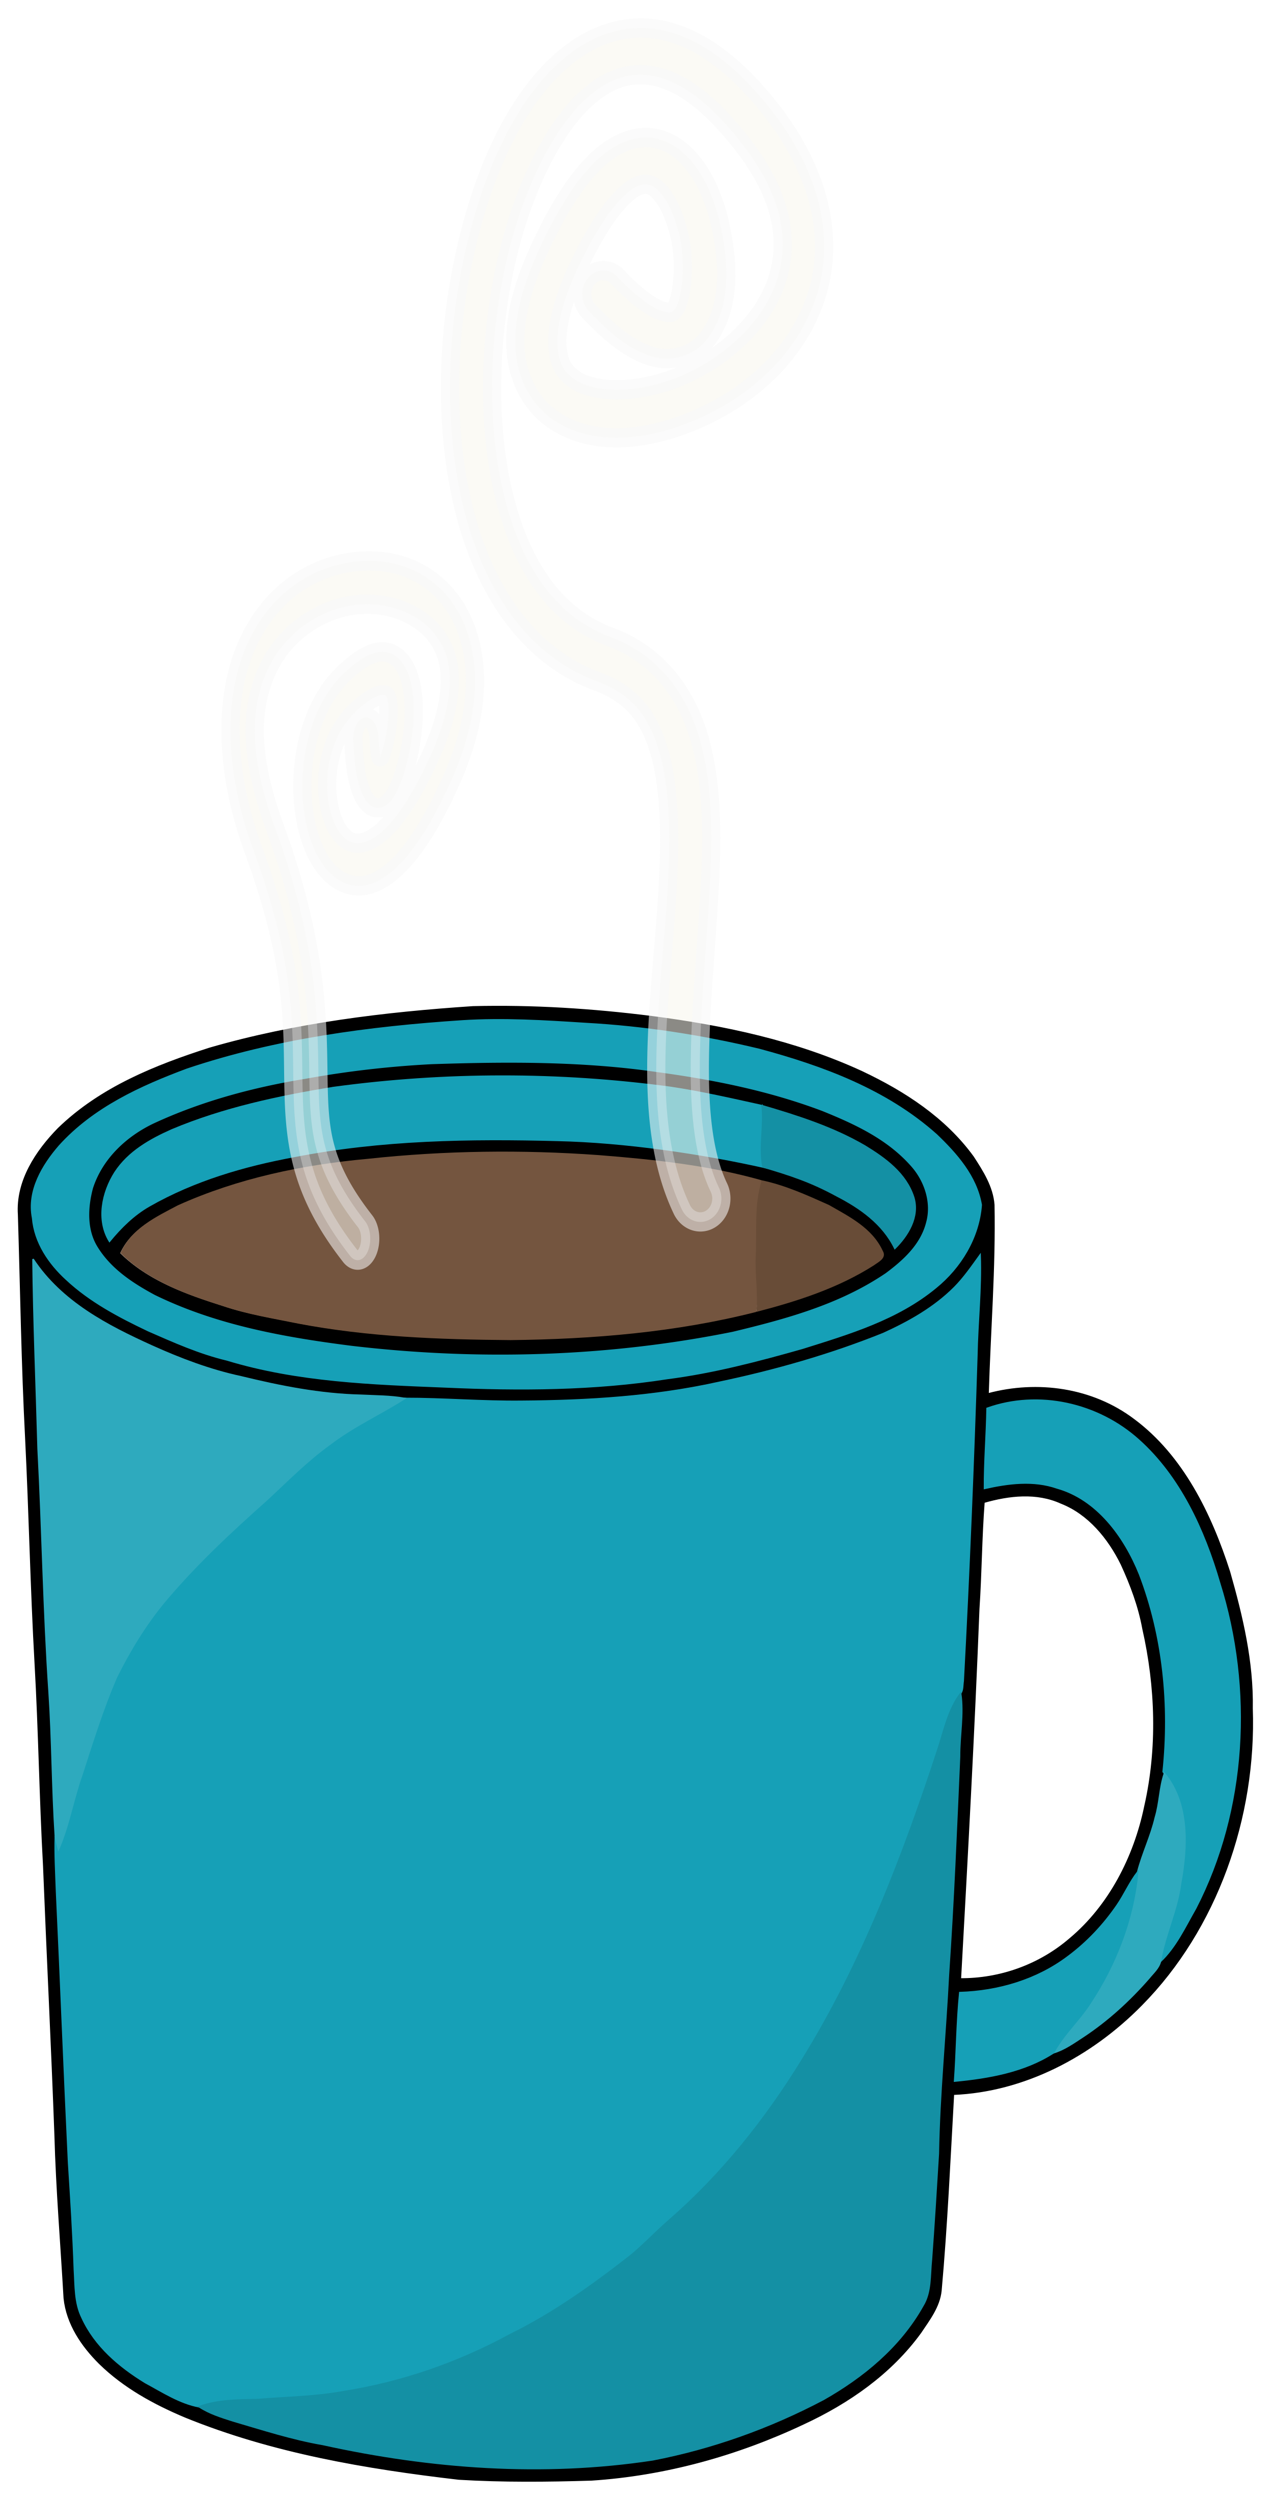
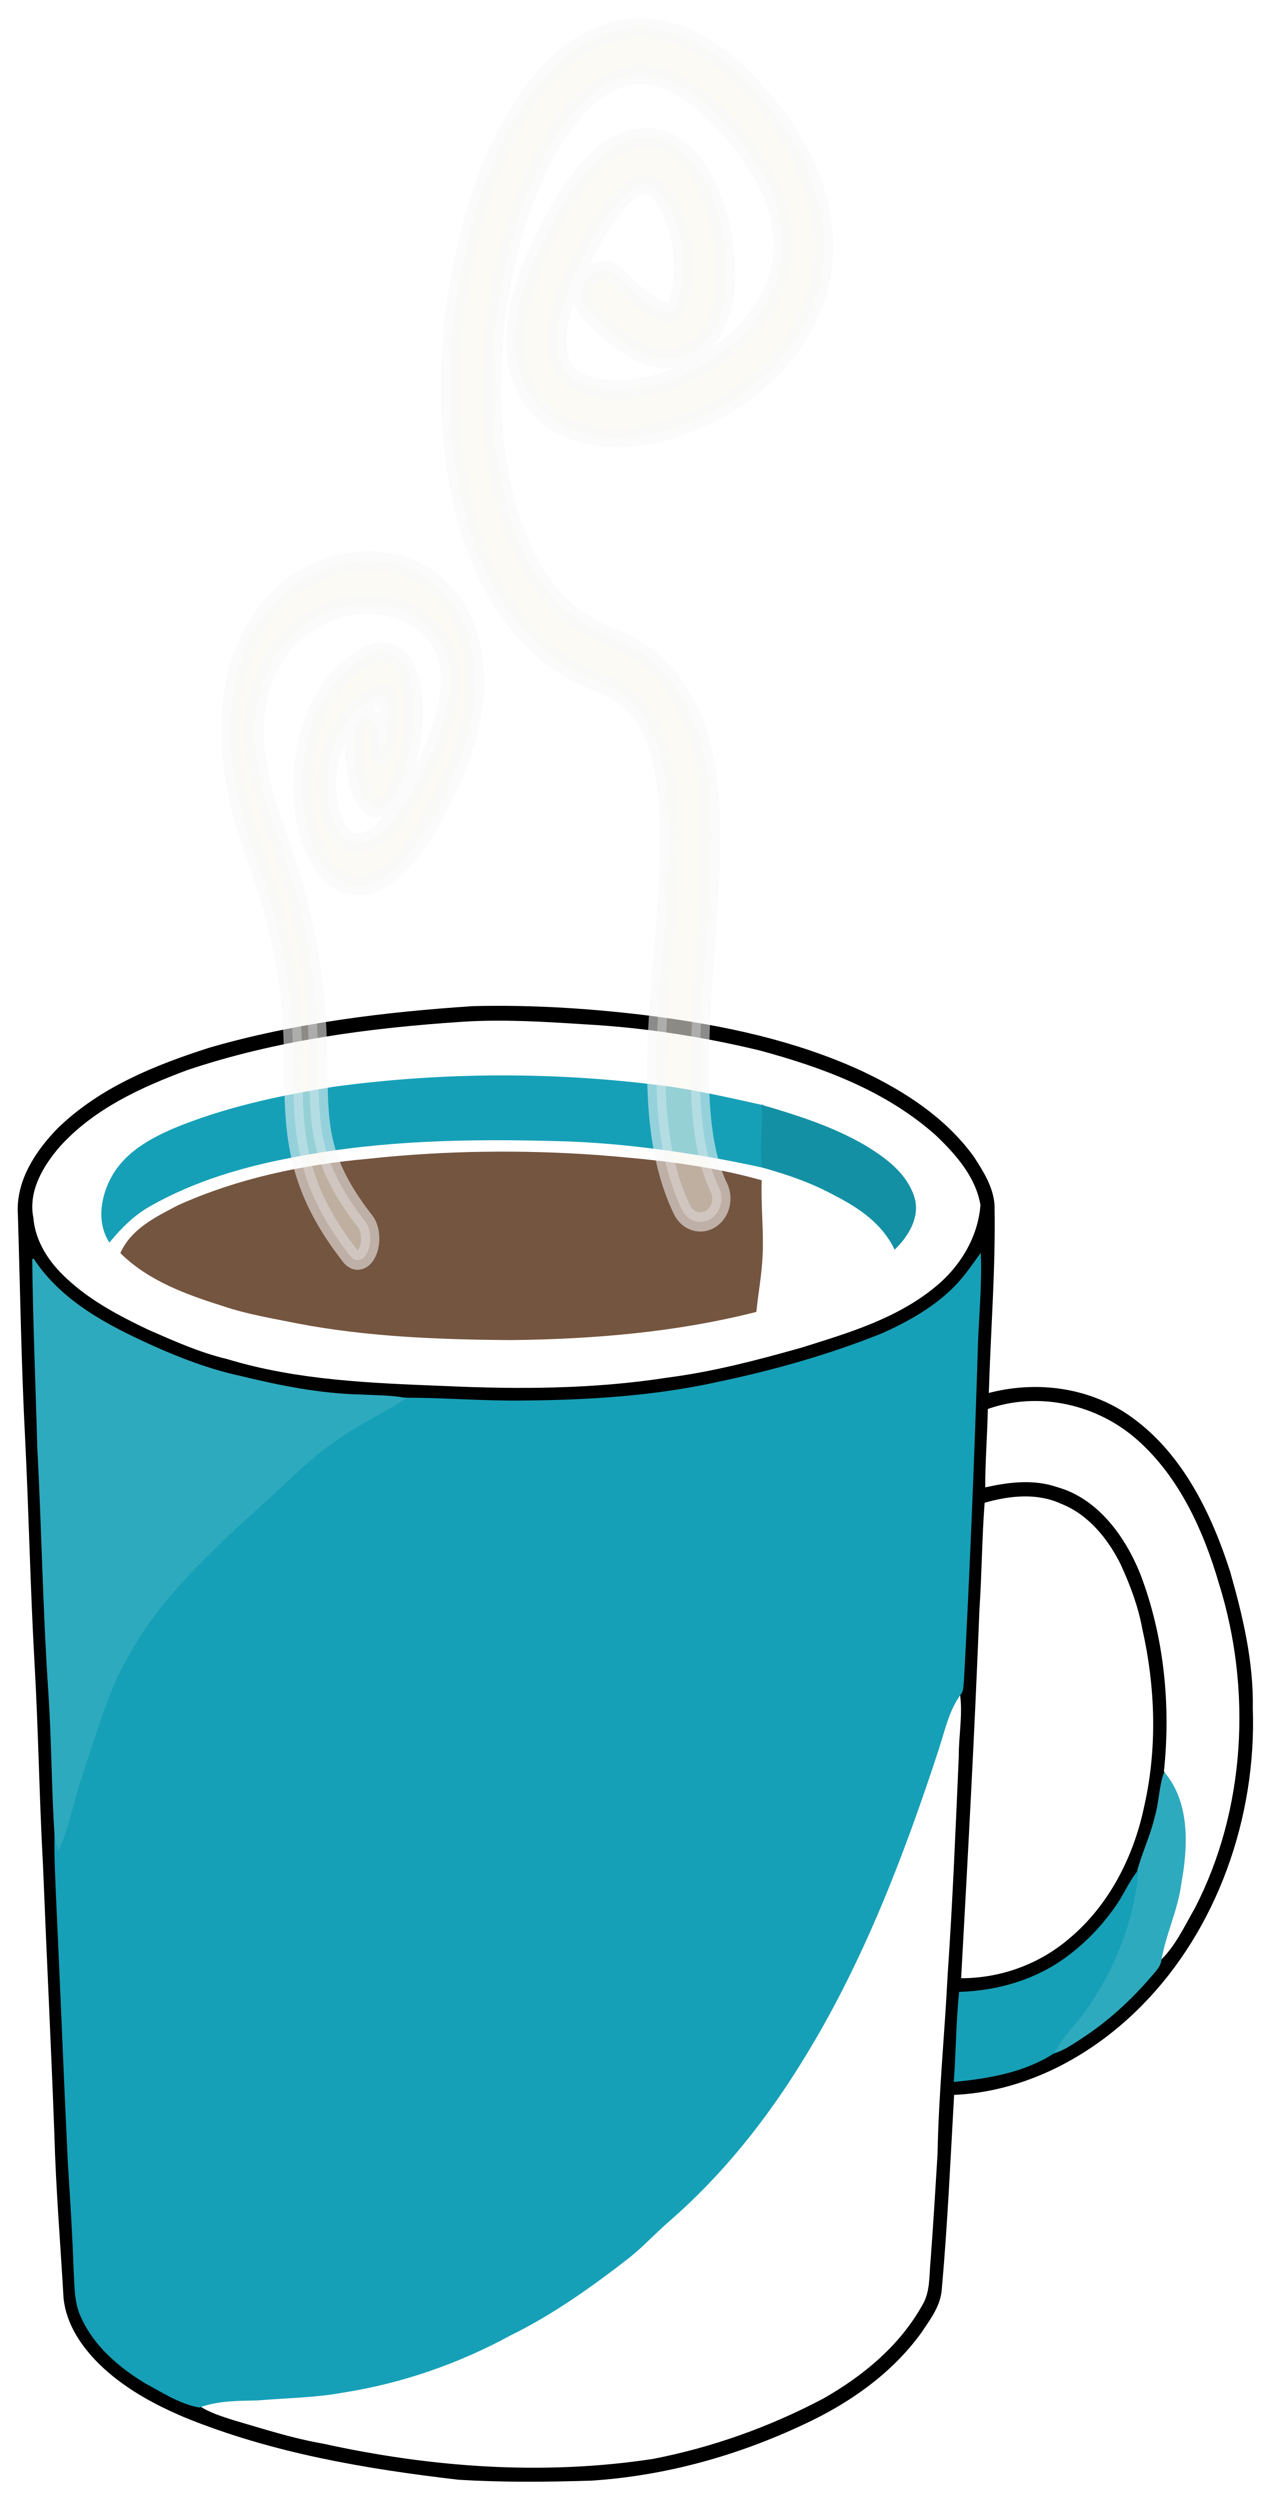
<svg xmlns="http://www.w3.org/2000/svg" height="1335.747" width="680.242" enable-background="new 0 0 3000 1500" viewBox="0 0 680.242 1335.747">
  <defs>
    <filter id="a" x="-.2" width="1.4" y="-.2" height="1.4" color-interpolation-filters="sRGB">
      <feTurbulence result="result91" type="fractalNoise" numOctaves="5" baseFrequency="0.042 0.038" />
      <feDisplacementMap in2="result91" in="SourceGraphic" xChannelSelector="R" result="result5" scale="25" />
      <feComposite in2="result5" operator="atop" in="SourceGraphic" />
    </filter>
  </defs>
  <path d="M1887.125 617.16c28.31-7.75 57.61-11.1 86.84-12.94 19.71-.46 39.46.74 59.04 3.08 23.69 2.92 47.42 7.63 69.39 17.24 13.78 6.18 27.23 14.35 36.55 26.49 3.08 4.5 6.38 9.34 6.81 14.93.4 19.69-1.28 39.32-1.9 58.99 16.25-4.11 34.36-1.82 48.15 8.07 15.99 11.27 25.36 29.34 31.49 47.45 4.16 13.8 7.73 28.01 7.45 42.53 1.24 34.02-11.77 68.81-36.49 92.47-16.64 16.01-38.73 26.94-62.02 27.85-1.22 20.44-2.18 40.9-4.12 61.28-.54 5.01-3.88 9.05-6.68 13.02-9.86 12.87-23.83 21.97-38.53 28.43-22.07 9.87-45.86 16.07-70.01 17.57-14.61.43-29.24.56-43.82-.27-30.61-3.37-61.38-8.28-90.23-19.4-10.2-4.06-20.17-9.18-28.27-16.69-5.74-5.39-10.73-12.26-11.61-20.29-1.02-16.98-2.53-33.94-3.02-50.95-1.08-27.98-2.58-55.93-3.75-83.91-1.23-21.05-1.53-42.14-2.8-63.19-1.39-23.31-1.87-46.66-3.1-69.98-1.28-23.27-1.63-46.59-2.39-69.89-.77-10.54 5.87-19.86 13.1-26.85 13.95-12.8 32.07-19.63 49.92-25.04m83.329-8.56c-30.66 1.92-61.46 5.75-90.82 15.09-15.23 5.38-30.71 12.01-42.07 23.87-5.5 6-10.63 13.96-8.85 22.47.67 7.7 5.46 14.25 11.15 19.16 7.9 6.97 17.45 11.68 26.99 15.98 8.47 3.51 16.96 7.1 25.94 9.12 23.44 6.73 47.98 7.51 72.19 8.43 24.35 1.04 48.88.94 73.05-2.62 15.12-1.83 29.93-5.5 44.61-9.44 15.3-4.55 31.23-8.97 44.02-18.96 8.06-6.2 14.14-15.43 14.95-25.72-1.61-8.95-8.24-15.94-14.74-21.84-16.62-14.05-37.66-21.33-58.45-26.63-18.85-4.28-38.03-7.1-57.33-8.1-13.529-.82-27.11-1.64-40.64-.81m162.29 83.17c-6.73 6.36-15.05 10.75-23.49 14.37-17.46 6.64-35.56 11.5-53.85 15.15-21.48 4.55-43.5 5.8-65.4 5.95-12.87.14-25.73-.91-38.57-.9-4.77-.79-9.61-.75-14.4-.98-13.38-.29-26.6-2.75-39.59-5.76-10.14-2.05-19.94-5.56-29.43-9.61-14.62-6.27-29.84-13.7-39.18-27.14.22 19.74 1.12 39.48 1.69 59.22 1.42 25.3 1.8 50.65 3.63 75.92 1.05 14.92 1.02 29.91 2.05 44.82-.18 5.76.19 11.52.4 17.27 1.4 28.23 2.54 56.46 3.98 84.68.75 11.08 1.5 22.17 1.9 33.28.34 5.03.1 10.37 2.52 14.98 4.31 8.94 12.39 15.31 20.8 20.2 5.74 2.92 11.42 6.46 17.85 7.6 3.41 2.1 7.29 3.23 11.12 4.39 9.81 2.71 19.58 5.72 29.67 7.36 35.68 7.44 72.65 9.99 108.83 4.79 19.53-3.56 38.53-9.96 56.29-18.83 12.97-6.95 25.18-16.35 32.78-29.18 2.8-4.27 2.3-9.55 2.84-14.4.86-11 1.58-22.02 2.28-33.03.35-18.67 2.34-37.24 3.33-55.87 1.65-22.65 2.61-45.34 3.67-68.02-.04-6.57 1.38-13.17.37-19.7.79-1.1.61-2.57.83-3.83 1.92-33.82 3.37-67.66 4.51-101.52.2-10.46 1.49-20.91 1.07-31.38-2.68 3.51-5.29 7.11-8.5 10.17m10.8 37.67c-.14 8.31-.9 16.62-.85 24.94 7.86-1.68 16.17-2.7 23.98-.13 13.04 3.47 22.09 14.96 27.17 26.91 7.86 19.41 10.09 40.87 7.78 61.6l.42.54c-1.61 4.43-1.54 9.24-2.99 13.71-1.42 5.84-4.25 11.22-5.82 17-2.65 3.22-4.37 7.06-6.81 10.42-4.44 6.12-9.85 11.56-16.04 15.92-10.37 7.45-23.18 10.95-35.84 11.32-.98 9.15-1.01 18.38-1.71 27.57 11.18-1.01 22.96-2.92 32.62-8.83 3.59-1.01 6.7-3.15 9.86-5.09 8.05-5.04 15.29-11.3 21.72-18.29 1.34-1.57 3.12-3 3.68-5.07 5.08-4.54 8.14-10.84 11.62-16.59 16.78-30.76 18.87-68.46 7.89-101.5-5.11-16.61-13.15-33.08-26.6-44.5-13.53-11.55-33.18-15.65-50.08-9.93m-1.04 29.23c-.9 11.1-.93 22.26-1.72 33.37-1.59 38.48-3.81 76.92-6.06 115.37 13.03.09 26.07-4.26 36.19-12.52 12.88-10.2 21.22-25.36 24.7-41.28 4.38-18.18 3.71-37.37-.63-55.49-1.35-7-4-13.66-7.1-20.04-4.3-8.28-10.92-15.83-19.85-19.14-8.11-3.52-17.24-2.52-25.53-.27z" stroke="#000" stroke-width=".5" transform="matrix(1.62 0 0 1.713 -2945.086 -497.034)" />
-   <path d="M1970.454 608.6c13.53-.83 27.11-.01 40.64.81 19.3 1 38.48 3.82 57.33 8.1 20.79 5.3 41.83 12.58 58.45 26.63 6.5 5.9 13.13 12.89 14.74 21.84-.81 10.29-6.89 19.52-14.95 25.72-12.79 9.99-28.72 14.41-44.02 18.96-14.68 3.94-29.49 7.61-44.61 9.44-24.17 3.56-48.7 3.66-73.05 2.62-24.21-.92-48.75-1.7-72.19-8.43-8.98-2.02-17.47-5.61-25.94-9.12-9.54-4.3-19.09-9.01-26.99-15.98-5.69-4.91-10.48-11.46-11.15-19.16-1.78-8.51 3.35-16.47 8.85-22.47 11.36-11.86 26.84-18.49 42.07-23.87 29.361-9.34 60.161-13.17 90.82-15.09m-10.12 13.73c-13.89.68-27.74 2.18-41.45 4.53-17.17 2.66-34.21 6.94-50.16 13.94-8.73 3.93-16.69 10.77-19.86 20.04-1.64 5.82-2.03 12.6 1.36 17.9 4.43 6.95 11.68 11.4 18.87 15.07 20.37 9.43 42.76 13.2 64.88 15.86 41.78 4.65 84.28 3.5 125.6-4.37 17.44-3.97 35.21-8.49 50.43-18.27 5.6-3.95 11.36-8.79 13.2-15.7 1.81-6.2-.72-12.92-5.07-17.43-7.82-8.32-18.55-12.97-29.02-16.98-17.47-6.24-35.78-9.73-54.14-12.09-24.709-3.42-49.75-3.29-74.64-2.5z" fill="#16a0b7" stroke="#16a0b7" stroke-width=".5" transform="matrix(1.62 0 0 1.713 -2945.086 -497.034)" />
-   <path d="M1960.334 622.33c24.89-.79 49.93-.92 74.64 2.5 18.36 2.36 36.67 5.85 54.14 12.09 10.47 4.01 21.2 8.66 29.02 16.98 4.35 4.51 6.88 11.23 5.07 17.43-1.84 6.91-7.6 11.75-13.2 15.7-15.22 9.78-32.99 14.3-50.43 18.27-41.32 7.87-83.82 9.02-125.6 4.37-22.12-2.66-44.51-6.43-64.88-15.86-7.19-3.67-14.44-8.12-18.87-15.07-3.39-5.3-3-12.08-1.36-17.9 3.17-9.27 11.13-16.11 19.86-20.04 15.95-7 32.99-11.28 50.16-13.94 13.71-2.35 27.56-3.85 41.45-4.53m-32.23 7.03c-18.16 2.79-36.34 6.44-53.47 13.24-7.09 2.99-14.29 6.77-18.77 13.27-4.15 6.18-6.13 14.83-1.8 21.45 3.77-4.35 8.04-8.33 13.15-11.08 14.81-7.99 31.25-12.51 47.76-15.4 28.65-5.32 57.95-5.75 87-5.01 21.99.48 43.88 3.22 65.38 7.81 9.06 2.52 18.2 5.12 26.6 9.46 7.64 3.72 15.18 8.66 19.17 16.44 4.25-3.96 8.15-9.84 6.22-15.89-2.52-7.51-9.47-12.19-16.01-15.98-10.64-5.89-22.35-9.39-34-12.63-10.07-2.1-20.13-4.29-30.32-5.72a438.895 438.895 0 00-110.91.04m11 22.29c-21.48 1.82-42.98 6.05-62.87 14.54-7.16 3.58-15.32 7.21-18.92 14.89 9.36 8.76 21.87 12.95 33.92 16.56 8.07 2.58 16.47 3.84 24.78 5.44 23.07 4.15 46.59 4.96 69.99 5.14 27.22-.29 54.55-2.41 81.06-8.8 13.41-3.3 26.87-7.35 38.77-14.53 1.51-1.05 4.35-2.26 2.9-4.55-3.47-7.12-11.13-10.7-17.77-14.29-7.19-3.05-14.46-6.17-22.14-7.69-17.55-4.7-35.67-6.5-53.73-7.85-25.299-1.73-50.76-1.43-75.99 1.14z" stroke="#000" stroke-width=".5" transform="matrix(1.62 0 0 1.713 -2945.086 -497.034)" />
  <path d="M1928.104 629.36c36.77-4.7 74.13-4.72 110.91-.04 10.19 1.43 20.25 3.62 30.32 5.72.78 6.17 5.4 13.934 1.47 19.334-21.5-4.59-46.84-8.064-68.83-8.544-29.05-.74-58.35-.31-87 5.01-16.51 2.89-32.95 7.41-47.76 15.4-5.11 2.75-9.38 6.73-13.15 11.08-4.33-6.62-2.35-15.27 1.8-21.45 4.48-6.5 11.68-10.28 18.77-13.27 17.131-6.8 35.31-10.45 53.47-13.24z" fill="#16a0b7" stroke="#16a0b7" stroke-width=".5" transform="matrix(1.62 0 0 1.713 -2945.086 -497.034)" />
  <path d="M2069.334 635.04c11.65 3.24 23.36 6.74 34 12.63 6.54 3.79 13.49 8.47 16.01 15.98 1.93 6.05-1.97 11.93-6.22 15.89-3.99-7.78-11.53-12.72-19.17-16.44-8.4-4.34-15.28-6.485-24.34-9.005-1.276-6.47.501-12.885-.28-19.055z" fill="#1490a4" stroke="#1490a4" stroke-width=".5" transform="matrix(1.62 0 0 1.713 -2945.086 -497.034)" />
  <path d="M196.836 619.115c40.88-4.402 82.133-4.916 123.127-1.953 29.262 2.312 58.622 5.395 87.058 13.446-.486 13.514 1.167 27.01.47 40.542-.421 10.002-2.35 19.834-3.321 29.785-42.954 10.945-87.237 14.576-131.342 15.073-37.915-.308-76.024-1.696-113.404-8.804-13.465-2.74-27.075-4.898-40.151-9.318-19.525-6.183-39.795-13.36-54.96-28.364 5.833-13.154 19.054-19.371 30.655-25.503 32.23-14.542 67.066-21.787 101.868-24.904z" fill="#74553f" />
-   <path d="M407.021 630.608c12.444 2.603 24.224 7.947 35.874 13.171 10.758 6.149 23.17 12.28 28.792 24.476 2.35 3.922-2.252 5.995-4.699 7.793-19.281 12.298-41.09 19.235-62.818 24.887.972-9.951-.767-19.783-.346-29.785.697-13.532-.956-27.028 3.197-40.542z" fill="#684c37" />
  <path d="M2132.744 691.77c3.21-3.06 5.82-6.66 8.5-10.17.42 10.47-.87 20.92-1.07 31.38-1.14 33.86-2.59 67.7-4.51 101.52-.22 1.26-.04 2.73-.83 3.83-4 4.94-5.35 11.24-7.37 17.12-11.66 33.74-25.23 67.18-44.86 97.16-12.12 18.69-26.69 35.91-43.92 50.08-4.39 3.58-8.36 7.66-12.85 11.12-12.47 9.22-25.41 17.95-39.51 24.51-17.22 8.87-35.87 14.97-55.03 17.82-9.35 1.64-18.85 1.71-28.28 2.46-6.52.14-13.12.07-19.36 2.22-6.43-1.14-12.11-4.68-17.85-7.6-8.41-4.89-16.49-11.26-20.8-20.2-2.42-4.61-2.18-9.95-2.52-14.98-.4-11.11-1.15-22.2-1.9-33.28-1.44-28.22-2.58-56.45-3.98-84.68-.21-5.75-.58-11.51-.4-17.27.28 1.39.65 2.77 1.04 4.17 3.42-7.39 4.81-15.49 7.65-23.1 3.53-10.28 6.91-20.65 11.43-30.55 4.35-8.31 9.48-16.26 15.64-23.36 10.33-11.68 22.05-22.01 33.97-32.03 6.77-5.93 13.27-12.2 20.74-17.28 7.74-5.63 16.58-9.4 24.76-14.32 12.84-.01 25.7 1.04 38.57.9 21.9-.15 43.92-1.4 65.4-5.95 18.29-3.65 36.39-8.51 53.85-15.15 8.44-3.62 16.76-8.01 23.49-14.37z" fill="#16a0b7" stroke="#16a0b7" stroke-width=".5" transform="matrix(1.62 0 0 1.713 -2945.086 -497.034)" />
  <path d="M1828.834 682.85c9.34 13.44 24.56 20.87 39.18 27.14 9.49 4.05 19.29 7.56 29.43 9.61 12.99 3.01 26.21 5.47 39.59 5.76 4.79.23 9.63.19 14.4.98-8.18 4.92-17.02 8.69-24.76 14.32-7.47 5.08-13.97 11.35-20.74 17.28-11.92 10.02-23.64 20.35-33.97 32.03-6.16 7.1-11.29 15.05-15.64 23.36-4.52 9.9-7.9 20.27-11.43 30.55-2.84 7.61-4.23 15.71-7.65 23.1-.39-1.4-.76-2.78-1.04-4.17-1.03-14.91-1-29.9-2.05-44.82-1.83-25.27-2.21-50.62-3.63-75.92-.57-19.74-1.469-39.48-1.69-59.22z" fill="#2eaabe" stroke="#2eaabe" stroke-width=".5" transform="matrix(1.62 0 0 1.713 -2945.086 -497.034)" />
-   <path d="M2143.544 729.44c16.9-5.72 36.55-1.62 50.08 9.93 13.45 11.42 21.49 27.89 26.6 44.5 10.98 33.04 8.89 70.74-7.89 101.5-3.48 5.75-6.54 12.05-11.62 16.59 1.44-8.39 5.57-16.04 6.68-24.51 2.22-11.37 2.81-24.89-5.35-34.15l-.42-.54c2.31-20.73.08-42.19-7.78-61.6-5.08-11.95-14.13-23.44-27.17-26.91-7.81-2.57-16.12-1.55-23.98.13-.05-8.32.71-16.63.85-24.94z" fill="#16a0b7" stroke="#16a0b7" stroke-width=".5" transform="matrix(1.62 0 0 1.713 -2945.086 -497.034)" />
-   <path d="M2127.464 835.45c2.02-5.88 3.37-12.18 7.37-17.12 1.01 6.53-.41 13.13-.37 19.7-1.06 22.68-2.02 45.37-3.67 68.02-.99 18.63-2.98 37.2-3.33 55.87-.7 11.01-1.42 22.03-2.28 33.03-.54 4.85-.04 10.13-2.84 14.4-7.6 12.83-19.81 22.23-32.78 29.18-17.76 8.87-36.76 15.27-56.29 18.83-36.18 5.2-73.15 2.65-108.83-4.79-10.09-1.64-19.86-4.65-29.67-7.36-3.83-1.16-7.71-2.29-11.12-4.39 6.24-2.15 12.84-2.08 19.36-2.22 9.43-.75 18.93-.82 28.28-2.46 19.16-2.85 37.81-8.95 55.03-17.82 14.1-6.56 27.04-15.29 39.51-24.51 4.49-3.46 8.46-7.54 12.85-11.12 17.23-14.17 31.8-31.39 43.92-50.08 19.63-29.98 33.2-63.42 44.86-97.16z" fill="#1490a4" stroke="#1490a4" stroke-width=".5" transform="matrix(1.62 0 0 1.713 -2945.086 -497.034)" />
  <path d="M2199.054 857.01c1.45-4.47 1.38-9.28 2.99-13.71 8.16 9.26 7.57 22.78 5.35 34.15-1.11 8.47-5.24 16.12-6.68 24.51-.56 2.07-2.34 3.5-3.68 5.07-6.43 6.99-13.67 13.25-21.72 18.29-3.16 1.94-6.27 4.08-9.86 5.09 3.29-5.84 8.55-10.18 12.25-15.74 8.36-11.99 14.1-26.05 15.53-40.66 1.57-5.78 4.4-11.16 5.82-17z" fill="#2eaabe" stroke="#2eaabe" stroke-width=".5" transform="matrix(1.62 0 0 1.713 -2945.086 -497.034)" />
  <path d="M2186.424 884.43c2.44-3.36 4.16-7.2 6.81-10.42-1.43 14.61-7.17 28.67-15.53 40.66-3.7 5.56-8.96 9.9-12.25 15.74-9.66 5.91-21.44 7.82-32.62 8.83.7-9.19.73-18.42 1.71-27.57 12.66-.37 25.47-3.87 35.84-11.32 6.19-4.36 11.6-9.8 16.04-15.92z" fill="#16a0b7" stroke="#16a0b7" stroke-width=".5" transform="matrix(1.62 0 0 1.713 -2945.086 -497.034)" />
  <path d="M2011.039 777.735a10.712 10.712 0 00-2.41.056c-3.235.433-6.517 2.311-8.455 6.149-1.937 3.837-2.185 9.646.394 16.304 3.34 8.62 3.215 13.352 3.282 17.775.033 2.212.1 4.433.746 6.744.647 2.311 1.838 4.575 3.912 7.092a1.038 1.68 0 101.245-2.687c-1.904-2.31-2.803-4.131-3.267-5.79-.464-1.659-.53-3.29-.562-5.44-.064-4.3-.052-10.324-3.598-19.478-2.287-5.905-1.94-9.633-.545-12.396 1.395-2.762 4.18-4.547 7.018-4.926 2.838-.38 5.66.707 6.982 2.596.66.945.983 1.957.974 3.352-.01 1.395-.41 3.295-1.528 5.667-1.964 4.17-3.736 6.092-5.045 6.695-1.31.602-2.154.067-2.752-.944-1.195-2.02-1.3-6.49 1.579-9.083.958-.863 1.657-1.212 2.056-1.274.4-.063.437.048.482.125.045.077.137.358.154.896.016.538-.046 1.263-.175 1.966a10.447 10.447 0 01-.506 1.843c-.057-.377-.116-.849-.15-1.487a1.038 1.68 0 10-2.067.288c.09 1.675.243 2.852.63 3.832.195.49.482.953.87 1.188.39.234.825.17 1.145-.033.641-.408.99-1.142 1.31-1.946.32-.805.576-1.739.758-2.731.181-.992.289-2.037.257-3.085-.032-1.049-.206-2.17-.725-3.05-.519-.88-1.343-1.28-2.182-1.149-.84.131-1.755.681-2.866 1.683-3.841 3.459-4.276 10.61-2.069 14.34 1.104 1.865 2.893 2.737 4.819 1.851 1.925-.886 3.989-3.349 6.128-7.89 1.292-2.744 1.936-5.293 1.952-7.666.015-2.373-.658-4.45-1.676-5.905-1.526-2.181-3.74-3.261-6.115-3.482zM2031.982 736.146c-1.889.111-3.678.813-5.24 1.928-4.17 2.974-7.017 8.652-8.611 15.086-1.595 6.434-1.886 13.684-.337 19.998 1.548 6.314 5.098 11.823 11.096 13.92 3.027 1.058 4.398 2.92 5.214 5.75.817 2.83.846 6.627.59 10.751-.514 8.25-2.303 17.742 1.185 24.671a1.728 1.823 0 103.052-1.71c-2.573-5.112-1.32-14.186-.79-22.722.266-4.268.317-8.417-.731-12.051-1.049-3.634-3.431-6.75-7.432-8.15-4.69-1.639-7.482-5.836-8.84-11.373-1.358-5.536-1.121-12.282.336-18.162 1.457-5.88 4.185-10.835 7.204-12.989 1.509-1.076 3.02-1.512 4.718-1.248 1.696.264 3.663 1.288 5.855 3.528 4.947 5.056 5.574 9.057 4.516 12.304-1.058 3.247-4.206 6.02-7.729 7.5-3.523 1.481-7.283 1.48-8.98.371-.848-.554-1.306-1.212-1.421-2.511-.116-1.3.257-3.312 1.581-6.018 1.41-2.88 2.715-4.691 3.747-5.663 1.033-.971 1.666-1.085 2.088-1.029.422.056.901.356 1.415 1.086.513.73.975 1.832 1.25 3.02.55 2.376.1 5.025-.392 5.597-.246.286-.282.38-.997.192-.715-.189-2.016-.936-3.701-2.635a1.728 1.823 0 10-2.388 2.634c1.933 1.95 3.595 3.101 5.25 3.538 1.656.437 3.397-.117 4.397-1.28 2-2.327 1.913-5.778 1.187-8.911-.363-1.567-.948-3.072-1.832-4.327-.883-1.256-2.15-2.32-3.761-2.532-1.611-.212-3.3.501-4.815 1.927-1.516 1.426-2.987 3.581-4.518 6.711-1.516 3.097-2.157 5.73-1.952 8.03.205 2.301 1.4 4.198 3.044 5.271 3.286 2.147 7.864 1.686 12.077-.084 4.212-1.77 8.199-5.04 9.718-9.703 1.52-4.663.165-10.44-5.38-16.106-2.558-2.615-5.166-4.113-7.755-4.516a9.012 9.012 0 00-1.918-.093z" style="line-height:normal;font-variant-ligatures:normal;font-variant-position:normal;font-variant-caps:normal;font-variant-numeric:normal;font-variant-alternates:normal;font-feature-settings:normal;text-indent:0;text-align:start;text-decoration-line:none;text-decoration-style:solid;text-decoration-color:#000;text-transform:none;text-orientation:mixed;white-space:normal;shape-padding:0;isolation:auto;mix-blend-mode:normal;solid-color:#000;solid-opacity:1" color="#000" font-weight="400" font-family="sans-serif" overflow="visible" opacity=".75" fill="#f6f5ec" stroke="#f7f7f7" stroke-width="1.501" stroke-linecap="round" stroke-linejoin="round" enable-background="accumulate" filter="url(#a)" transform="matrix(6.481 0 0 6.851 -12830.223 -5028.25)" />
</svg>